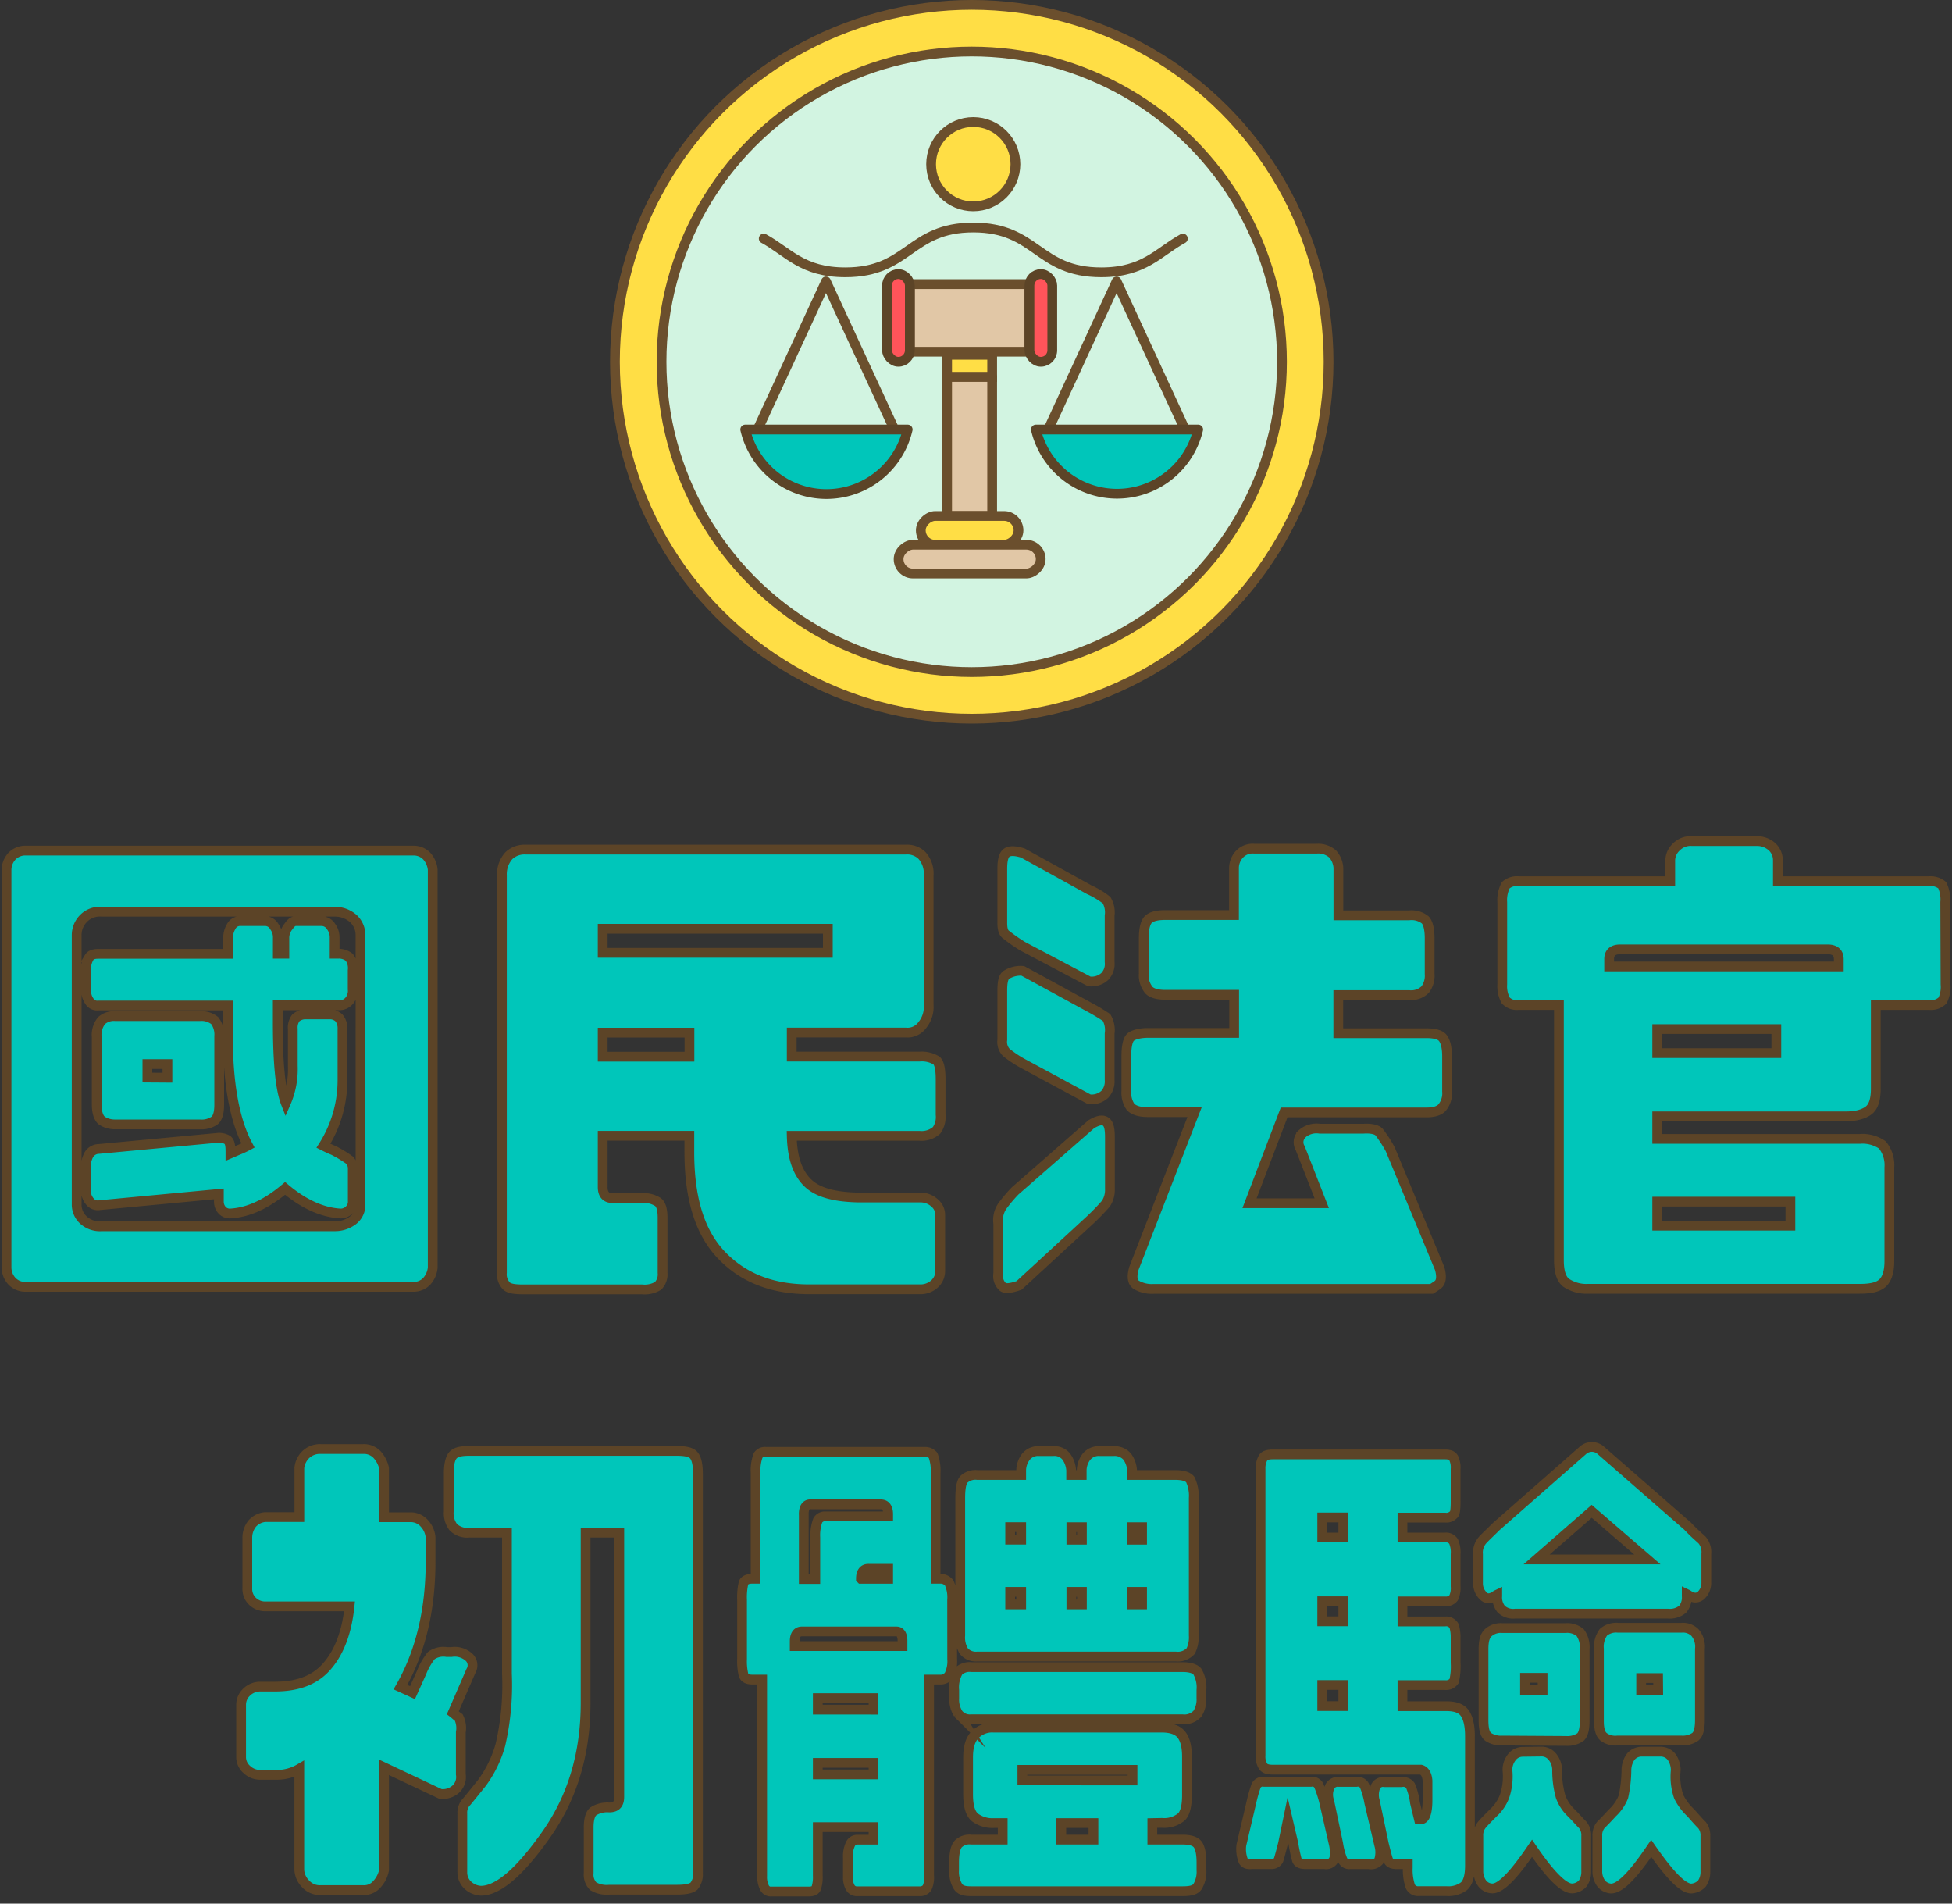
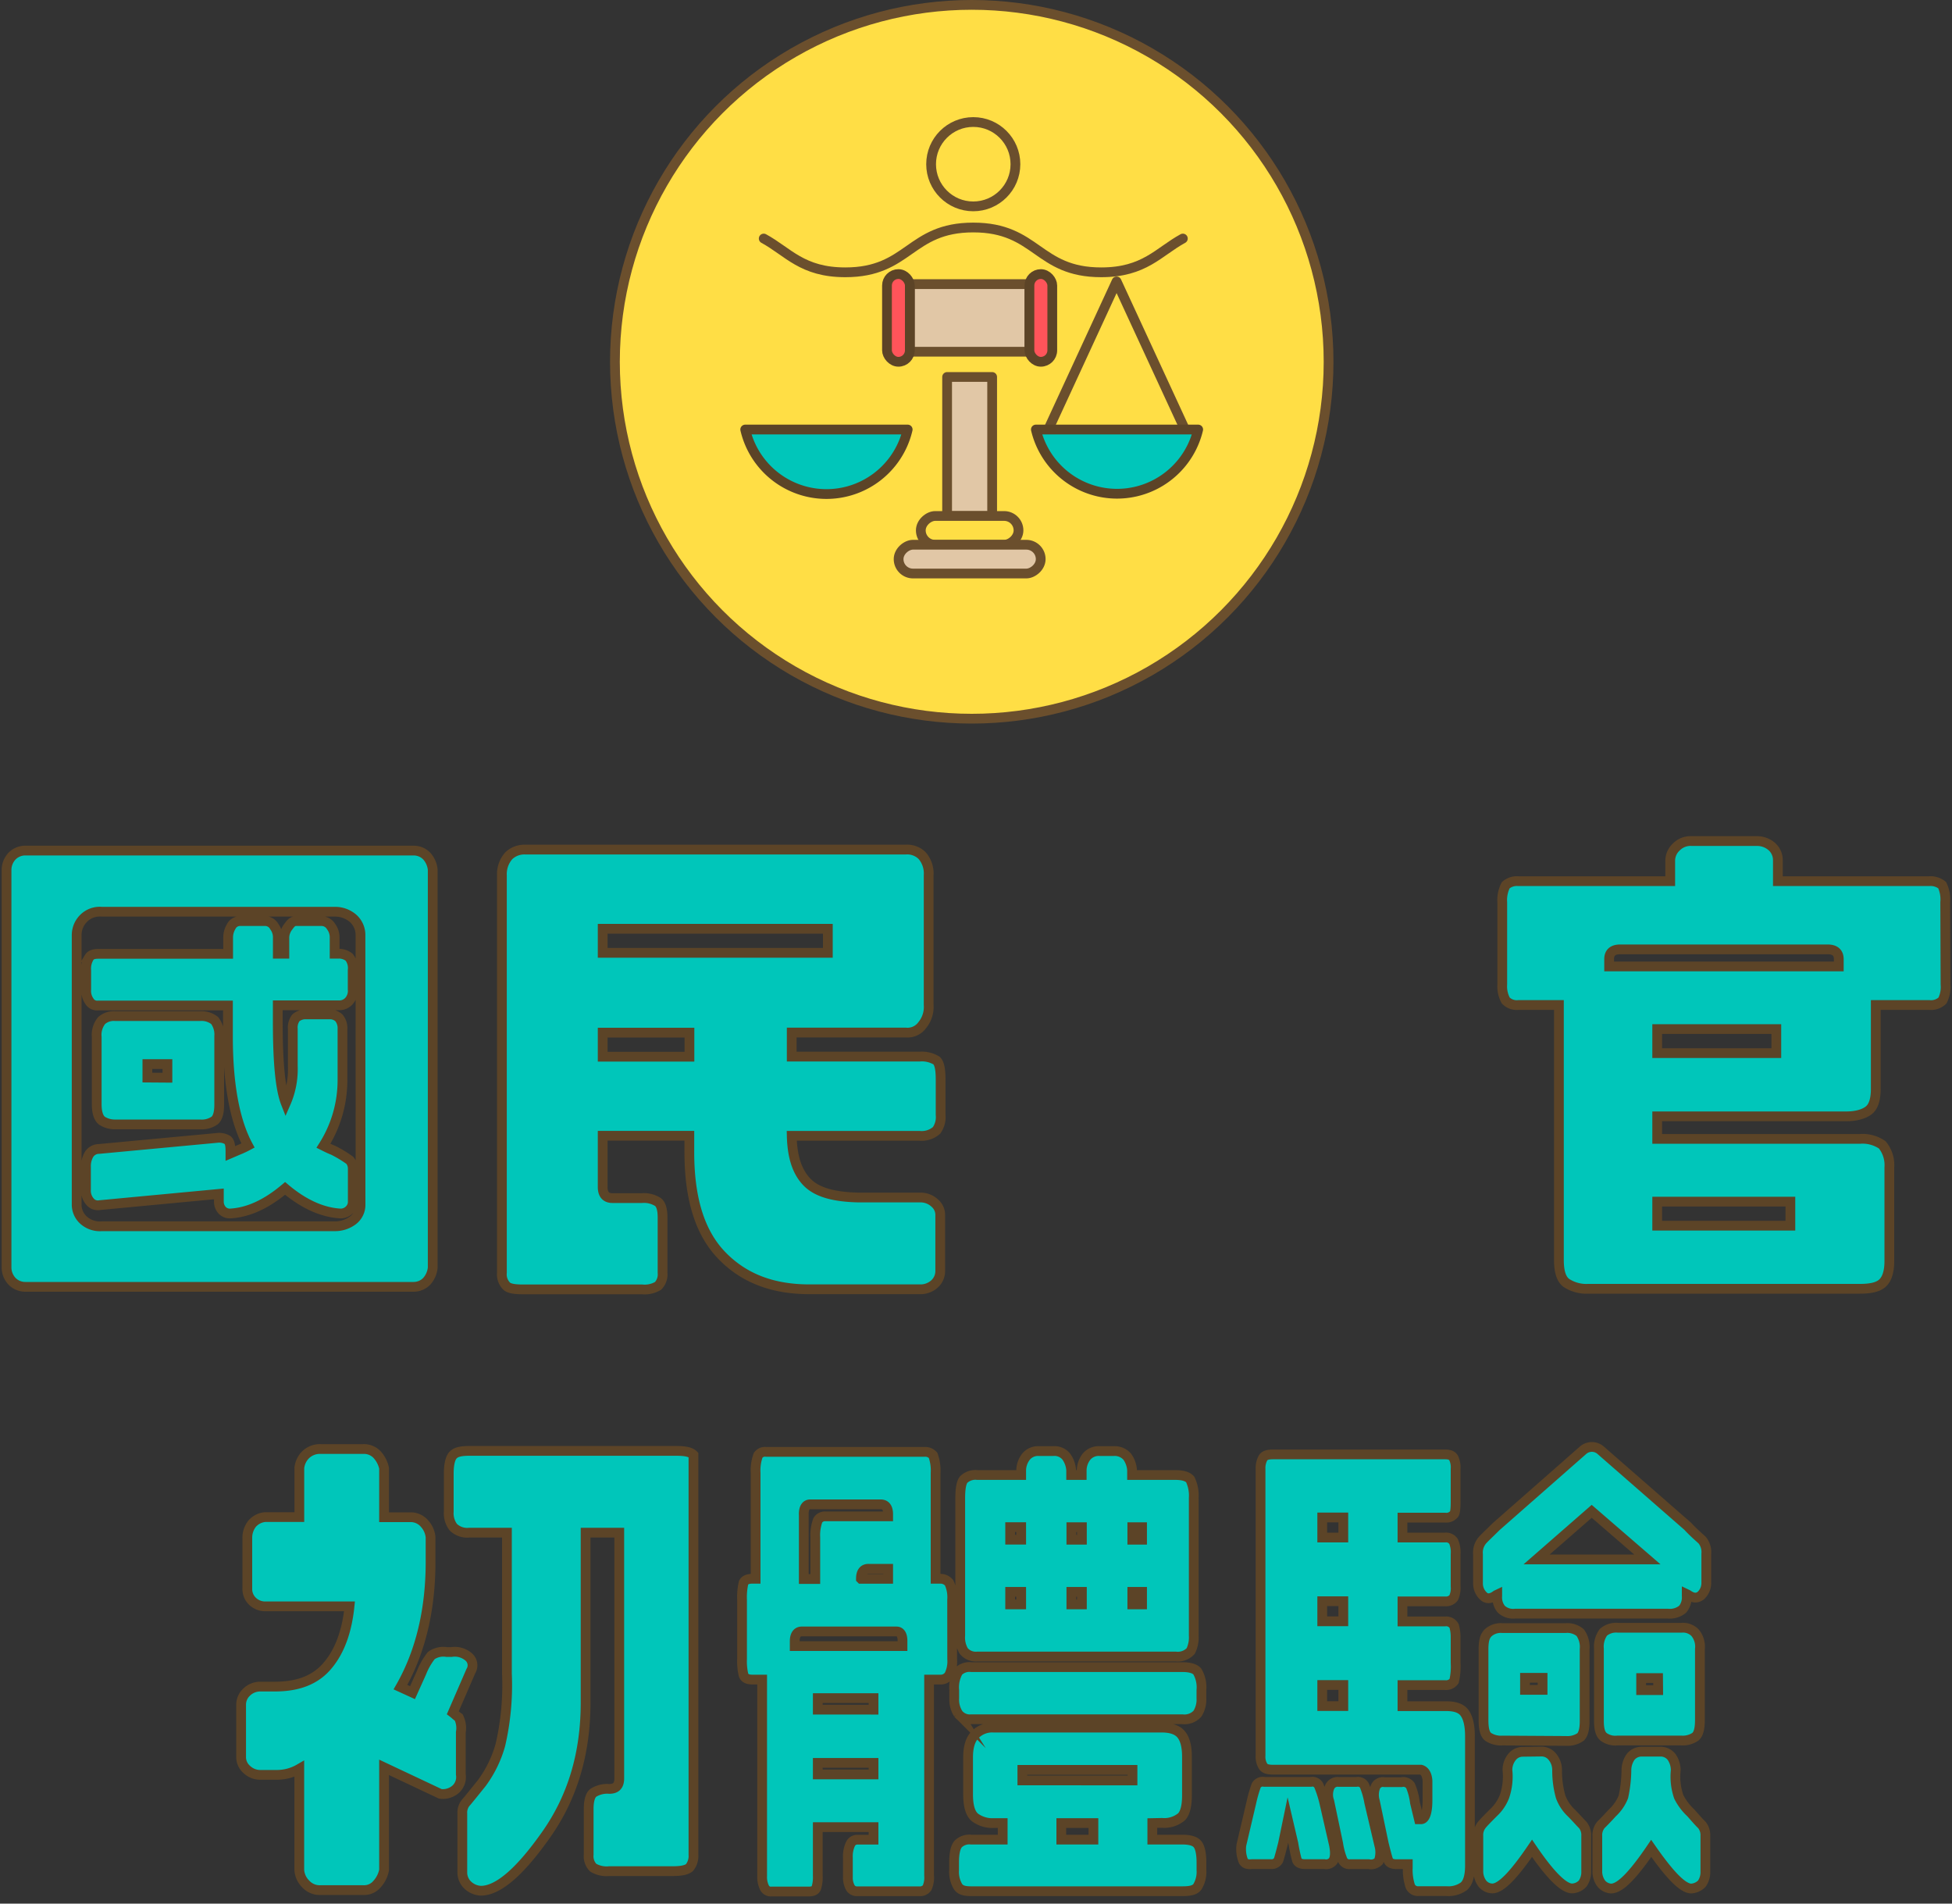
<svg xmlns="http://www.w3.org/2000/svg" viewBox="0 0 400 390">
  <rect x="0" y="0" width="400" height="390" fill="#333333" stroke="none" />
  <defs>
    <style>.cls-1,.cls-7{fill:#00c6ba;}.cls-1,.cls-5,.cls-7{stroke:#5c4427;}.cls-1,.cls-2,.cls-3,.cls-5{stroke-miterlimit:10;}.cls-1,.cls-2,.cls-3,.cls-4,.cls-5,.cls-6,.cls-7{stroke-width:2px;}.cls-2{fill:#ffde45;}.cls-2,.cls-3,.cls-4,.cls-6{stroke:#6b4f2d;}.cls-3{fill:#d2f4e1;}.cls-4{fill:#e1c7a6;}.cls-4,.cls-6,.cls-7{stroke-linecap:round;stroke-linejoin:round;}.cls-5{fill:#ff545a;}.cls-6{fill:none;}</style>
  </defs>
  <title>p1-title</title>
  <g id="介面">
    <path class="cls-1" d="M87.44,175.38a4.88,4.88,0,0,1,1.23,2.77v81.59a4.88,4.88,0,0,1-1.23,2.77,3.73,3.73,0,0,1-2.67,1.13H5.24a3.8,3.8,0,0,1-2.77-1.13,4.16,4.16,0,0,1-1.13-2.77V178.16a4.16,4.16,0,0,1,1.13-2.77,3.8,3.8,0,0,1,2.77-1.13H84.77A3.73,3.73,0,0,1,87.44,175.38ZM73.87,191.52a4.55,4.55,0,0,0-1.54-3.39,5.6,5.6,0,0,0-3.6-1.34H20.85a4.67,4.67,0,0,0-3.7,1.34,4.83,4.83,0,0,0-1.44,3.39V246.7A4.27,4.27,0,0,0,17.15,250a5,5,0,0,0,3.7,1.23H68.74a6.09,6.09,0,0,0,3.6-1.23,4,4,0,0,0,1.54-3.29Zm-55.59,4.62c.31-.51.92-.72,1.85-.72H46.75V192a4.32,4.32,0,0,1,.62-2.16,2,2,0,0,1,1.75-1.13h5.34a2.14,2.14,0,0,1,1.75,1.13,3.62,3.62,0,0,1,.72,2.16v3.39h1.34V192a3.77,3.77,0,0,1,.82-2.16c.51-.72.92-1.13,1.54-1.13H66a2.3,2.3,0,0,1,1.85,1.13,3.62,3.62,0,0,1,.72,2.16v3.39h.82a3.39,3.39,0,0,1,2.16.72,3.62,3.62,0,0,1,.72,2.67v3.9a3.11,3.11,0,0,1-.72,2.36,2.65,2.65,0,0,1-2.16.92H56.92v3.39c0,8.22.51,13.77,1.64,16.65a17.26,17.26,0,0,0,1.44-7.6v-7.6a3.27,3.27,0,0,1,.62-2.26,3,3,0,0,1,1.85-.72h5.24a2.68,2.68,0,0,1,1.75.72,3.32,3.32,0,0,1,.72,2.26v10.38a25.14,25.14,0,0,1-3.9,13.56c.62.31,1.23.62,2,.92a24.63,24.63,0,0,1,3.39,2.05,2.59,2.59,0,0,1,.62,1.75v6.68a2.25,2.25,0,0,1-.72,1.75,2.48,2.48,0,0,1-1.85.72c-3.6-.21-7.4-1.85-11.3-5.14-3.9,3.29-7.6,4.93-11.2,5.14a2.12,2.12,0,0,1-1.75-.72,2.6,2.6,0,0,1-.62-1.75v-1.54L20.44,246.9a2.07,2.07,0,0,1-2-.72,3.38,3.38,0,0,1-.82-2.47v-4.62a4.75,4.75,0,0,1,.62-2.57,2.42,2.42,0,0,1,2.05-1.13l24.15-2.26a3.4,3.4,0,0,1,2.16.41c.51.41.62,1.13.62,2.36v.41l1.44-.62a20.44,20.44,0,0,0,2.16-1c-2.77-5.14-4.11-12.74-4.11-22.4V206H20.14a1.86,1.86,0,0,1-1.85-.92,3.62,3.62,0,0,1-.62-2.36v-3.9A4.44,4.44,0,0,1,18.29,196.14Zm5.34,34.22a4.86,4.86,0,0,1-2.67-.72c-.72-.51-1.13-1.64-1.13-3.39V212.48a4.63,4.63,0,0,1,1-3.39,3.77,3.77,0,0,1,2.77-.92H41a4.31,4.31,0,0,1,3,.92,4.71,4.71,0,0,1,.92,3.19v14.08c0,1.54-.31,2.67-.92,3.19a4.57,4.57,0,0,1-2.88.82Zm10.69-9.56V218H30.2v2.77Z" />
    <path class="cls-1" d="M103.77,263.44a3.36,3.36,0,0,1-.92-2.67V179.29a5.62,5.62,0,0,1,1.44-4,4.63,4.63,0,0,1,3.39-1.23h77.89a4.35,4.35,0,0,1,3.39,1.23,5.57,5.57,0,0,1,1.34,4V205.9A5.83,5.83,0,0,1,189,210a3.71,3.71,0,0,1-3.39,1.54H162.24v4.93h26.2a5.79,5.79,0,0,1,3.49.82c.62.62.82,2,.82,3.9v7.19a4.73,4.73,0,0,1-.82,3.19,4.58,4.58,0,0,1-3.49,1.13h-26.2c.1,4.11,1,7.19,3,9.35s5.45,3.19,10.79,3.29h12.74a4.25,4.25,0,0,1,2.77,1.13,3.19,3.19,0,0,1,1.13,2.57v11.3a3.56,3.56,0,0,1-1.13,2.67,4.25,4.25,0,0,1-2.77,1.13H165.84c-7.5,0-13.46-2.26-18-7s-6.68-11.92-6.58-21.78v-2.67H123.5V243.2c0,1.54.72,2.26,2,2.26h6.06a5.29,5.29,0,0,1,3.29.82c.62.51.92,1.54.92,3.19v11.3a3.36,3.36,0,0,1-.92,2.67,5.37,5.37,0,0,1-3.29.72H107.16C105.52,264.16,104.29,264,103.77,263.44Zm65.87-68.23v-4.93H123.5v4.93ZM123.5,216.49h17.78v-4.93H123.5Z" />
-     <path class="cls-1" d="M205.39,263.55a3,3,0,0,1-.82-2.67V250.7a5.07,5.07,0,0,1,.82-3.6A30.13,30.13,0,0,1,208,244l15.62-13.67c1.34-.82,2.36-1,3-.51s.82,1.54.82,3.19v10.58a5.12,5.12,0,0,1-.82,3,46.07,46.07,0,0,1-3.39,3.49l-14.39,13.26C207,264,205.8,264.06,205.39,263.55Zm4.21-69.67a32.86,32.86,0,0,1-3.39-2.36c-.62-.41-.82-1.23-.82-2.47v-11c0-1.64.21-2.77.82-3.29s1.75-.51,3.39,0l13.56,7.5a17.82,17.82,0,0,1,3.6,2.16,4.94,4.94,0,0,1,.62,3.19v9.45a3.68,3.68,0,0,1-1,3,4,4,0,0,1-3.19,1Zm0,24a23.36,23.36,0,0,1-3.39-2.26,3.11,3.11,0,0,1-.82-2.57V202.92c0-1.64.21-2.77.82-3.19a5.43,5.43,0,0,1,3.39-.82l13.56,7.4a39.64,39.64,0,0,1,3.6,2.16,5.11,5.11,0,0,1,.62,3.29v9.45a3.94,3.94,0,0,1-1,3,4,4,0,0,1-3.19,1Zm57.13,14.49a4.48,4.48,0,0,1,3.7-1.13h9c1.64-.1,2.77.21,3.19.72a26.11,26.11,0,0,1,2.26,3.49L295,259.85c.51,1.75.31,2.88-.41,3.39s-1.23.82-1.23.82h-57a6.25,6.25,0,0,1-3.49-.82c-.82-.51-1-1.64-.51-3.39l12.43-32h-9.56c-1.75,0-3-.41-3.6-1.13a5.15,5.15,0,0,1-.82-3.19v-7.19c0-2,.31-3.29.82-3.8s1.85-.92,3.6-.92h17.67v-7.81H238.79c-1.75,0-3-.41-3.49-1.13a4.71,4.71,0,0,1-.92-3.19v-7.3c0-1.85.31-3.19.92-3.8s1.75-.92,3.49-.92h14.08v-9.76A4.16,4.16,0,0,1,254,175a3.73,3.73,0,0,1,3-1.13h12.84a4.44,4.44,0,0,1,3.29,1.13,4.74,4.74,0,0,1,1.13,2.77v9.76h14.49a4.49,4.49,0,0,1,3.29.92c.62.62.92,2,.92,3.8v7.3a4.71,4.71,0,0,1-.92,3.19,4.07,4.07,0,0,1-3.29,1.13H274.24v7.81h18.08c1.64,0,2.77.31,3.29.92s.92,1.85.92,3.8v7.19a4.54,4.54,0,0,1-.92,3.19c-.51.72-1.64,1.13-3.29,1.13H263.14l-7.09,18.6h14.8l-4.42-11.3A2.31,2.31,0,0,1,266.74,232.41Z" />
    <path class="cls-1" d="M398.67,201.69a6.13,6.13,0,0,1-.62,3.29,3.36,3.36,0,0,1-2.67.92h-11v17.16c0,2.26-.51,3.7-1.44,4.42s-2.47,1.23-4.62,1.23H339.59v4.62H381.1a7.11,7.11,0,0,1,4.62,1.23,6.55,6.55,0,0,1,1.44,4.62v19.21c0,2.16-.51,3.7-1.44,4.52s-2.47,1.13-4.62,1.13H325.41a7.43,7.43,0,0,1-4.32-1.13c-1.13-.72-1.64-2.36-1.64-4.73V205.9h-8.32a3.13,3.13,0,0,1-2.57-.92,6,6,0,0,1-.72-3.29V184.84a6.55,6.55,0,0,1,.72-3.49,3.49,3.49,0,0,1,2.57-.82h31.13v-4.32a3.83,3.83,0,0,1,1.23-2.67,4.1,4.1,0,0,1,3.19-1.23H360a4.59,4.59,0,0,1,3.19,1.23,3.73,3.73,0,0,1,1.13,2.67v4.32h31a3.77,3.77,0,0,1,2.67.82,6.76,6.76,0,0,1,.62,3.49Zm-24.15-7.19H332c-1.54,0-2.26.72-2.26,2V198h47.06v-1.54C376.78,195.22,376.06,194.5,374.52,194.5ZM364,210.83H339.59v4.93H364Zm2.88,40.28v-4.93H339.59v4.93Z" />
-     <path class="cls-1" d="M61.34,310.81V300.74A4.42,4.42,0,0,1,62.67,298a4.19,4.19,0,0,1,3.08-1.13h8.63A3.71,3.71,0,0,1,77.26,298a6,6,0,0,1,1.44,2.77v10.07h5.65A3.75,3.75,0,0,1,87,312.15a4.87,4.87,0,0,1,1.23,2.77v4.32c.1,10.38-2.05,19.21-6.17,26.41l2.47,1.13,1.85-4.11a13.81,13.81,0,0,1,2-3.49,4.29,4.29,0,0,1,3.18-.72h.92a4.36,4.36,0,0,1,3.7,1.13,2.27,2.27,0,0,1,.31,2.77l-3.7,8.53c.41.31.82.72,1.23,1a4.93,4.93,0,0,1,.41,3v8.63a3.37,3.37,0,0,1-1,3,4,4,0,0,1-3.19,1L78.7,362.08v21.06A5.89,5.89,0,0,1,77.26,386a3.45,3.45,0,0,1-2.88,1.23H65.76A3.88,3.88,0,0,1,62.67,386a4.43,4.43,0,0,1-1.34-2.88V362.39a9.09,9.09,0,0,1-4.52,1.23h-3.6a4,4,0,0,1-2.67-1.13,3.34,3.34,0,0,1-1.13-2.57V349.24a3.5,3.5,0,0,1,1.13-2.57,4,4,0,0,1,2.67-1.13H56.3c4.93,0,8.53-1.44,11-4.52,2.36-2.88,3.8-6.88,4.32-11.92H54.35A3.73,3.73,0,0,1,51.68,328a3.47,3.47,0,0,1-1-2.57V314.92a4.62,4.62,0,0,1,1-2.77,4,4,0,0,1,2.67-1.34Zm80.76-12.74c.62.62.92,2,.92,3.8v81.89a3.77,3.77,0,0,1-.82,2.67c-.62.51-1.75.72-3.49.72H124.84a5.37,5.37,0,0,1-3.29-.72,3.36,3.36,0,0,1-.92-2.67v-9.35c0-1.64.31-2.77.92-3.29a5.29,5.29,0,0,1,3.29-.82c1.34,0,2.06-.62,2.06-2.16V314H120v34.83c0,10.38-2.67,19.32-8,26.92s-9.86,11.61-13.46,11.61a4.2,4.2,0,0,1-2.67-1.13,3.56,3.56,0,0,1-1.13-2.67v-12a3.18,3.18,0,0,1,.92-2.47c.51-.62,1.64-2,3.08-3.8a24.05,24.05,0,0,0,3.8-7.81,54.33,54.33,0,0,0,1.34-14.59V314H96.17a4.07,4.07,0,0,1-3.29-1.13,4.72,4.72,0,0,1-.92-3.19v-7.81c0-1.85.31-3.19.92-3.8s1.64-.82,3.29-.82h42.44C140.35,297.25,141.48,297.45,142.1,298.07Z" />
+     <path class="cls-1" d="M61.34,310.81V300.74A4.42,4.42,0,0,1,62.67,298a4.19,4.19,0,0,1,3.08-1.13h8.63A3.71,3.71,0,0,1,77.26,298a6,6,0,0,1,1.44,2.77v10.07h5.65A3.75,3.75,0,0,1,87,312.15a4.87,4.87,0,0,1,1.23,2.77v4.32c.1,10.38-2.05,19.21-6.17,26.41l2.47,1.13,1.85-4.11a13.81,13.81,0,0,1,2-3.49,4.29,4.29,0,0,1,3.18-.72h.92a4.36,4.36,0,0,1,3.7,1.13,2.27,2.27,0,0,1,.31,2.77l-3.7,8.53c.41.31.82.72,1.23,1a4.93,4.93,0,0,1,.41,3v8.63a3.37,3.37,0,0,1-1,3,4,4,0,0,1-3.19,1L78.7,362.08v21.06A5.89,5.89,0,0,1,77.26,386a3.45,3.45,0,0,1-2.88,1.23H65.76A3.88,3.88,0,0,1,62.67,386a4.43,4.43,0,0,1-1.34-2.88V362.39a9.09,9.09,0,0,1-4.52,1.23h-3.6a4,4,0,0,1-2.67-1.13,3.34,3.34,0,0,1-1.13-2.57V349.24a3.5,3.5,0,0,1,1.13-2.57,4,4,0,0,1,2.67-1.13H56.3c4.93,0,8.53-1.44,11-4.52,2.36-2.88,3.8-6.88,4.32-11.92H54.35A3.73,3.73,0,0,1,51.68,328a3.47,3.47,0,0,1-1-2.57V314.92a4.62,4.62,0,0,1,1-2.77,4,4,0,0,1,2.67-1.34Zm80.76-12.74v81.89a3.77,3.77,0,0,1-.82,2.67c-.62.51-1.75.72-3.49.72H124.84a5.37,5.37,0,0,1-3.29-.72,3.36,3.36,0,0,1-.92-2.67v-9.35c0-1.64.31-2.77.92-3.29a5.29,5.29,0,0,1,3.29-.82c1.34,0,2.06-.62,2.06-2.16V314H120v34.83c0,10.38-2.67,19.32-8,26.92s-9.86,11.61-13.46,11.61a4.2,4.2,0,0,1-2.67-1.13,3.56,3.56,0,0,1-1.13-2.67v-12a3.18,3.18,0,0,1,.92-2.47c.51-.62,1.64-2,3.08-3.8a24.05,24.05,0,0,0,3.8-7.81,54.33,54.33,0,0,0,1.34-14.59V314H96.17a4.07,4.07,0,0,1-3.29-1.13,4.72,4.72,0,0,1-.92-3.19v-7.81c0-1.85.31-3.19.92-3.8s1.64-.82,3.29-.82h42.44C140.35,297.25,141.48,297.45,142.1,298.07Z" />
    <path class="cls-1" d="M195.12,339.89a6.38,6.38,0,0,1-.62,3.29,2.07,2.07,0,0,1-1.85.92h-2.26v40.18a5.08,5.08,0,0,1-.41,2.47,1.73,1.73,0,0,1-1.54.72H175.7a1.56,1.56,0,0,1-1.44-.72,4.18,4.18,0,0,1-.51-2.16v-4a6,6,0,0,1,.51-2.77,1.55,1.55,0,0,1,1.44-.92H179v-2.57H167.58v10a7.15,7.15,0,0,1-.31,2.47c-.21.51-.72.72-1.54.72h-7.6a1.46,1.46,0,0,1-1.44-.72,4.9,4.9,0,0,1-.51-2.47V344.1h-2.06c-.92,0-1.54-.31-1.75-.92a12,12,0,0,1-.31-3.29V327.76a13.29,13.29,0,0,1,.31-3.49c.21-.51.82-.82,1.75-.82h.72V301.77a9.08,9.08,0,0,1,.51-3.6,1.7,1.7,0,0,1,1.64-.72h32.47a2.12,2.12,0,0,1,1.75.72,9.08,9.08,0,0,1,.51,3.6v21.68h.92a2.26,2.26,0,0,1,1.85.82,7,7,0,0,1,.62,3.49Zm-11.41-5.65H164.29c-.92,0-1.44.72-1.44,2v1h22.09v-1C184.95,335,184.54,334.24,183.71,334.24Zm-19-24v13.26h2.36v-8.53a8.84,8.84,0,0,1,.51-3.49,1.69,1.69,0,0,1,1.54-.82H182v-.41c0-1.34-.51-2.05-1.54-2.05H166.14C165.22,308.14,164.7,308.86,164.7,310.19ZM179,350.27V347.9H167.58v2.36Zm0,13.26v-2.36H167.58v2.36Zm-2.57-40.07H182v-2.06h-4C176.93,321.39,176.42,322.11,176.42,323.45Zm19.93,27.64a5.37,5.37,0,0,1-.82-3.19v-1.64a6.47,6.47,0,0,1,.82-3.8,3.22,3.22,0,0,1,2.67-.92h43.26q2.31,0,3.08.92a6.47,6.47,0,0,1,.82,3.8v1.64a5.37,5.37,0,0,1-.82,3.19,3.6,3.6,0,0,1-3.08,1.13H199A3,3,0,0,1,196.35,351.09Zm39.77,22.4v3.39h6.17q2.31,0,3.08.92c.51.62.82,1.85.82,3.8v1.54a5.87,5.87,0,0,1-.82,3.39c-.51.72-1.54.92-3.08.92H199c-1.34,0-2.16-.21-2.67-.92a5.87,5.87,0,0,1-.82-3.39v-1.54c0-2,.31-3.19.82-3.8a3.22,3.22,0,0,1,2.67-.92h6.47v-3.39h-1.85a6,6,0,0,1-3.8-1.13c-.92-.72-1.44-2.26-1.44-4.73V360c0-2.16.51-3.7,1.44-4.62a4.87,4.87,0,0,1,3.7-1.44H238c1.85,0,3.19.41,4,1.34s1.23,2.47,1.23,4.62v7.91c0,2.26-.41,3.7-1.13,4.42a5.5,5.5,0,0,1-4,1.23ZM244,338.25a3.6,3.6,0,0,1-3.08,1.13H200.26a3.21,3.21,0,0,1-2.77-1.13,5.42,5.42,0,0,1-.72-3.19V306.91c0-1.85.21-3.19.72-3.8a3.46,3.46,0,0,1,2.77-.92h9v-1a4.62,4.62,0,0,1,1-2.77,3.16,3.16,0,0,1,2.57-1.13h3a3.11,3.11,0,0,1,2.67,1.13,5.38,5.38,0,0,1,1,2.77v1h2.16v-1a4.62,4.62,0,0,1,1-2.77,3.23,3.23,0,0,1,2.67-1.13h2.88a3.43,3.43,0,0,1,2.77,1.13,5.38,5.38,0,0,1,1,2.77v1h8.84q2.31,0,3.08.92a7.63,7.63,0,0,1,.72,3.8v28.15A6.34,6.34,0,0,1,244,338.25Zm-37-22.81h2.26v-2.57H207Zm2.26,13.26v-2.57H207v2.57Zm22.81,36.07V362.6H209.5v2.16Zm-14.59,8.73v3.39h6.58v-3.39Zm2.06-60.62v2.57h2.16v-2.57Zm2.16,15.82v-2.57h-2.16v2.57Zm12.33-15.82h-2v2.57h2Zm0,15.82v-2.57h-2v2.57Z" />
    <path class="cls-1" d="M270.23,365.78a23,23,0,0,1,1.13,3.49l2,8.73c.31,1.64.21,2.67-.21,3.29a1.8,1.8,0,0,1-1.75.62h-4c-.92,0-1.44-.31-1.64-.82a33.79,33.79,0,0,1-.72-3.39l-1.13-4.83-1,4.83q-.62,2.47-.92,3.39a1.58,1.58,0,0,1-1.54.82h-3.91c-.92.1-1.44-.1-1.75-.62a6.62,6.62,0,0,1-.41-3.29l2.05-8.73a27.55,27.55,0,0,1,1-3.49,1.53,1.53,0,0,1,1.64-.72h9.56A1.46,1.46,0,0,1,270.23,365.78ZM298.28,325a4.63,4.63,0,0,1-.41,2.36,2,2,0,0,1-1.75.72h-8.73v4.11h8.73a1.86,1.86,0,0,1,1.85.92,8.25,8.25,0,0,1,.31,2.36v5.24a13.1,13.1,0,0,1-.31,3.7,2,2,0,0,1-1.85.82h-8.73v4.32h9c1.75,0,3,.41,3.7,1.34s1.13,2.47,1.13,4.83v26.51c0,2.06-.41,3.49-1.23,4.21a5.36,5.36,0,0,1-3.6,1h-5.65a1.72,1.72,0,0,1-1.75-1,10.75,10.75,0,0,1-.51-3.8v-.72h-2.36c-.92,0-1.44-.31-1.64-.82s-.51-1.75-.92-3.39L281.74,369a4.51,4.51,0,0,1,.1-2.88,1.65,1.65,0,0,1,1.85-1h3.49a1.77,1.77,0,0,1,1.85.72,13.06,13.06,0,0,1,.92,3.49l.82,3.39h.41c.82,0,1.34-1.34,1.34-3.9v-4c-.1-1.34-.62-2.06-1.34-2.26H260.88c-1.13,0-1.75-.21-2.06-.72a3.68,3.68,0,0,1-.51-2.16V300.95a4.33,4.33,0,0,1,.51-2.26c.31-.51.92-.72,2.06-.72h35.24c.92,0,1.44.21,1.75.72a4.44,4.44,0,0,1,.41,2.26v6.68c0,1.54-.1,2.47-.41,2.67a2,2,0,0,1-1.75.62h-8.73V315h8.73a1.82,1.82,0,0,1,1.75.82,5.56,5.56,0,0,1,.41,2.57Zm-27.33-10h4.32v-4.11h-4.32Zm0,17.16h4.32v-4.11h-4.32Zm0,17.37h4.32v-4.32h-4.32Zm1.54,16.54a1.8,1.8,0,0,1,1.85-1h3.6a1.53,1.53,0,0,1,1.64.72,16.73,16.73,0,0,1,1,3.49l2.05,8.73a5.4,5.4,0,0,1-.1,3.29,2.19,2.19,0,0,1-2.05.62h-3.8a1.49,1.49,0,0,1-1.54-.82,14.65,14.65,0,0,1-.92-3.39L272.39,369A3.91,3.91,0,0,1,272.49,366.09ZM304,327a3.5,3.5,0,0,1-1.13-2.57v-6a3.88,3.88,0,0,1,.82-2.77c.41-.51,1.34-1.34,2.88-2.88l17.78-15.62a2.74,2.74,0,0,1,3.7,0l17.78,15.52c1.44,1.54,2.47,2.36,3,2.88a3.88,3.88,0,0,1,.82,2.77v6a3.5,3.5,0,0,1-1.13,2.57c-.82.62-1.64.51-2.67-.21l-.21-.1V327a3.77,3.77,0,0,1-.82,2.67,4.09,4.09,0,0,1-3.08.92H310.51a3.57,3.57,0,0,1-2.88-.92,3.77,3.77,0,0,1-.82-2.67v-.31l-.21.1C305.58,327.56,304.65,327.66,304,327Zm12,31.85a2.83,2.83,0,0,1,2.16,1.13,4.22,4.22,0,0,1,.92,2.67,19.76,19.76,0,0,0,.72,5.45,8.65,8.65,0,0,0,2.16,3.29c1.13,1.13,1.85,2,2.36,2.47a3.32,3.32,0,0,1,.72,2.26v7.3a4.1,4.1,0,0,1-.72,2.47,3.09,3.09,0,0,1-2.16,1c-1.75,0-4.52-2.77-8.22-8.22-3.7,5.45-6.37,8.22-8.12,8.22a2.67,2.67,0,0,1-2.06-1,4.18,4.18,0,0,1-.82-2.47v-7.3a3.32,3.32,0,0,1,.72-2.26c.41-.51,1.23-1.34,2.36-2.47a9,9,0,0,0,2.26-3.29,12.64,12.64,0,0,0,.62-5.45,4.22,4.22,0,0,1,.92-2.67A2.83,2.83,0,0,1,312,358.9Zm-8.12-2.26a4.78,4.78,0,0,1-2.88-.72c-.72-.51-1-1.64-1-3.49V337.94c0-1.64.21-2.67.92-3.39a3.81,3.81,0,0,1,2.88-1h13a4.14,4.14,0,0,1,3,.92,5,5,0,0,1,.92,3.39v14.8c0,1.64-.31,2.67-.82,3.19a4.69,4.69,0,0,1-3,.82Zm8.22-10.38v-2.47h-3.6v2.47Zm-1.23-26.72h22.71l-11.41-9.86ZM342.57,360a4.82,4.82,0,0,1,.82,2.67,12.64,12.64,0,0,0,.62,5.45,11.47,11.47,0,0,0,2.47,3.29c1,1.13,1.75,2,2.26,2.47a3.32,3.32,0,0,1,.72,2.26v7.3a4.1,4.1,0,0,1-.72,2.47,3.3,3.3,0,0,1-2.16,1c-1.75,0-4.42-2.77-8.22-8.22-3.7,5.45-6.37,8.22-8.22,8.22a2.83,2.83,0,0,1-2-1,4.18,4.18,0,0,1-.82-2.47v-7.3a3.32,3.32,0,0,1,.72-2.26c.51-.51,1.34-1.34,2.36-2.47a9,9,0,0,0,2.26-3.29,26.45,26.45,0,0,0,.62-5.45,4.83,4.83,0,0,1,.82-2.67,2.87,2.87,0,0,1,2.26-1.13h4A2.83,2.83,0,0,1,342.57,360Zm-14-4.21c-.62-.51-.92-1.54-.92-3.19v-14.8a5,5,0,0,1,.92-3.39,4,4,0,0,1,3-.92h13a3.43,3.43,0,0,1,2.77,1,4.47,4.47,0,0,1,1,3.39v14.49c0,1.85-.31,3-1,3.49a4.58,4.58,0,0,1-2.88.72h-13A4,4,0,0,1,328.59,355.82Zm11.2-12H336.3v2.47h3.49Z" />
    <circle class="cls-2" cx="199.13" cy="74.12" r="73.12" />
-     <circle class="cls-3" cx="199.13" cy="74.12" r="63.57" />
    <circle class="cls-2" cx="199.44" cy="33.64" r="8.64" />
    <rect class="cls-4" x="186.44" y="58.21" width="24.51" height="13.85" />
-     <rect class="cls-2" x="194.08" y="72.69" width="9.23" height="4.54" />
    <rect class="cls-4" x="194.08" y="77.23" width="9.23" height="28.48" />
    <rect class="cls-5" x="210.95" y="56.15" width="4.68" height="17.97" rx="2.34" ry="2.34" />
    <rect class="cls-2" x="195.75" y="98.64" width="5.9" height="20.02" rx="2.95" ry="2.95" transform="translate(307.35 -90.04) rotate(90)" />
    <rect class="cls-4" x="195.75" y="99.99" width="5.9" height="29.12" rx="2.95" ry="2.95" transform="translate(313.25 -84.15) rotate(90)" />
    <rect class="cls-5" x="181.76" y="56.15" width="4.68" height="17.97" rx="2.34" ry="2.34" />
    <path class="cls-6" d="M156.5,48.87c5,2.72,7.86,6.92,16.72,6.92,13.11,0,13.11-9.18,26.22-9.18s13.11,9.18,26.22,9.18c8.87,0,11.74-4.2,16.73-6.92" />
-     <polyline class="cls-6" points="183.29 88.03 169.26 57.66 155.23 88.03" />
    <path class="cls-7" d="M152.71,88A17.09,17.09,0,0,0,186,88Z" />
    <polyline class="cls-6" points="242.84 88.03 228.81 57.66 214.79 88.03" />
    <path class="cls-7" d="M212.27,88a17.09,17.09,0,0,0,33.26,0Z" />
  </g>
</svg>